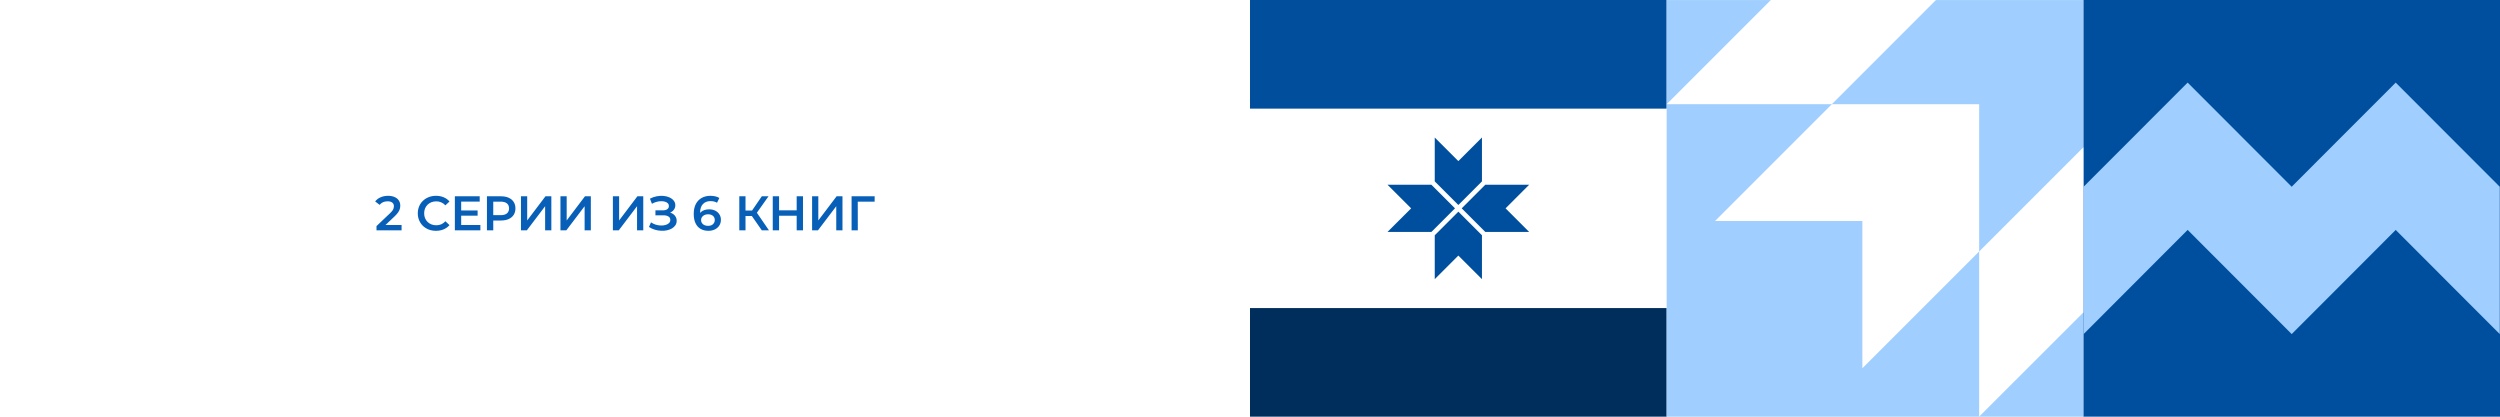
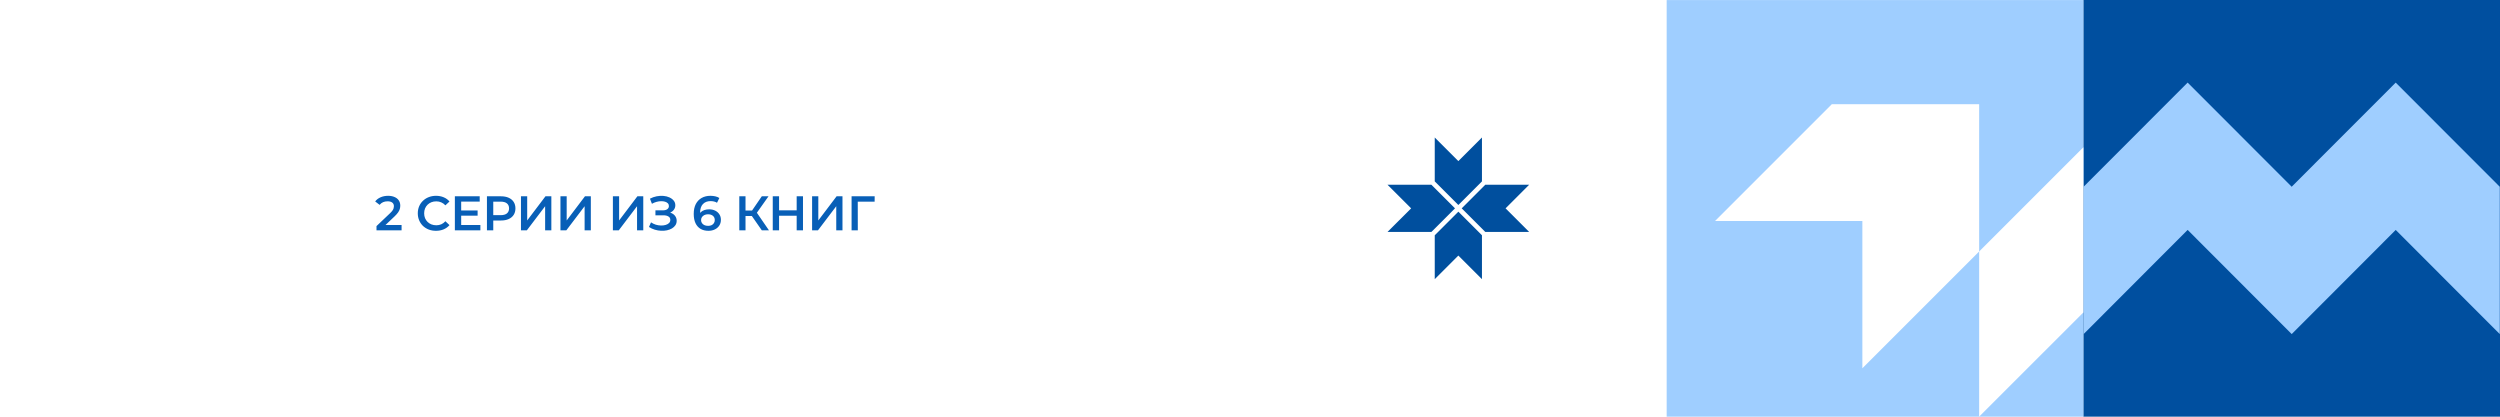
<svg xmlns="http://www.w3.org/2000/svg" width="2160" height="360" viewBox="0 0 2160 360" fill="none">
  <g filter="url(#filter0_b_711_30346)">
-     <rect width="2160" height="360" fill="white" />
-   </g>
+     </g>
  <path d="M325.294 199V195.346L336.97 184.258C337.95 183.334 338.678 182.522 339.154 181.822C339.63 181.122 339.938 180.478 340.078 179.89C340.246 179.274 340.33 178.7 340.33 178.168C340.33 176.824 339.868 175.788 338.944 175.06C338.02 174.304 336.662 173.926 334.87 173.926C333.442 173.926 332.14 174.178 330.964 174.682C329.816 175.186 328.822 175.956 327.982 176.992L324.16 174.052C325.308 172.512 326.848 171.322 328.78 170.482C330.74 169.614 332.924 169.18 335.332 169.18C337.46 169.18 339.308 169.53 340.876 170.23C342.472 170.902 343.69 171.868 344.53 173.128C345.398 174.388 345.832 175.886 345.832 177.622C345.832 178.574 345.706 179.526 345.454 180.478C345.202 181.402 344.726 182.382 344.026 183.418C343.326 184.454 342.304 185.616 340.96 186.904L330.922 196.438L329.788 194.38H346.966V199H325.294ZM376.677 199.42C374.437 199.42 372.351 199.056 370.419 198.328C368.515 197.572 366.849 196.522 365.421 195.178C364.021 193.806 362.929 192.196 362.145 190.348C361.361 188.5 360.969 186.484 360.969 184.3C360.969 182.116 361.361 180.1 362.145 178.252C362.929 176.404 364.035 174.808 365.463 173.464C366.891 172.092 368.557 171.042 370.461 170.314C372.365 169.558 374.451 169.18 376.719 169.18C379.127 169.18 381.325 169.6 383.313 170.44C385.301 171.252 386.981 172.47 388.353 174.094L384.825 177.412C383.761 176.264 382.571 175.41 381.255 174.85C379.939 174.262 378.511 173.968 376.971 173.968C375.431 173.968 374.017 174.22 372.729 174.724C371.469 175.228 370.363 175.942 369.411 176.866C368.487 177.79 367.759 178.882 367.227 180.142C366.723 181.402 366.471 182.788 366.471 184.3C366.471 185.812 366.723 187.198 367.227 188.458C367.759 189.718 368.487 190.81 369.411 191.734C370.363 192.658 371.469 193.372 372.729 193.876C374.017 194.38 375.431 194.632 376.971 194.632C378.511 194.632 379.939 194.352 381.255 193.792C382.571 193.204 383.761 192.322 384.825 191.146L388.353 194.506C386.981 196.102 385.301 197.32 383.313 198.16C381.325 199 379.113 199.42 376.677 199.42ZM398.042 181.822H412.658V186.316H398.042V181.822ZM398.462 194.422H415.052V199H393.002V169.6H414.464V174.178H398.462V194.422ZM420.719 199V169.6H432.815C435.419 169.6 437.645 170.02 439.493 170.86C441.369 171.7 442.811 172.904 443.819 174.472C444.827 176.04 445.331 177.902 445.331 180.058C445.331 182.214 444.827 184.076 443.819 185.644C442.811 187.212 441.369 188.416 439.493 189.256C437.645 190.096 435.419 190.516 432.815 190.516H423.743L426.179 187.954V199H420.719ZM426.179 188.542L423.743 185.896H432.563C434.971 185.896 436.777 185.392 437.981 184.384C439.213 183.348 439.829 181.906 439.829 180.058C439.829 178.182 439.213 176.74 437.981 175.732C436.777 174.724 434.971 174.22 432.563 174.22H423.743L426.179 171.532V188.542ZM450.118 199V169.6H455.494V190.474L471.286 169.6H476.368V199H470.992V178.168L455.2 199H450.118ZM484.233 199V169.6H489.609V190.474L505.401 169.6H510.483V199H505.107V178.168L489.315 199H484.233ZM529.536 199V169.6H534.912V190.474L550.704 169.6H555.786V199H550.41V178.168L534.618 199H529.536ZM560.711 196.102L562.475 192.112C563.735 192.98 565.107 193.652 566.591 194.128C568.103 194.576 569.601 194.814 571.085 194.842C572.569 194.87 573.913 194.702 575.117 194.338C576.349 193.974 577.329 193.428 578.057 192.7C578.785 191.972 579.149 191.062 579.149 189.97C579.149 188.654 578.603 187.674 577.511 187.03C576.447 186.358 574.991 186.022 573.143 186.022H566.297V181.738H572.723C574.375 181.738 575.649 181.402 576.545 180.73C577.469 180.058 577.931 179.148 577.931 178C577.931 177.048 577.623 176.264 577.007 175.648C576.419 175.032 575.607 174.57 574.571 174.262C573.563 173.954 572.415 173.814 571.127 173.842C569.867 173.842 568.551 174.038 567.179 174.43C565.807 174.794 564.505 175.34 563.273 176.068L561.551 171.658C563.399 170.678 565.331 169.992 567.347 169.6C569.391 169.208 571.365 169.096 573.269 169.264C575.173 169.432 576.881 169.866 578.393 170.566C579.933 171.266 581.165 172.19 582.089 173.338C583.013 174.458 583.475 175.788 583.475 177.328C583.475 178.728 583.097 179.974 582.341 181.066C581.613 182.13 580.605 182.956 579.317 183.544C578.029 184.132 576.531 184.426 574.823 184.426L575.033 183.082C576.965 183.082 578.645 183.418 580.073 184.09C581.529 184.734 582.649 185.63 583.433 186.778C584.245 187.926 584.651 189.256 584.651 190.768C584.651 192.196 584.287 193.47 583.559 194.59C582.831 195.682 581.837 196.606 580.577 197.362C579.317 198.09 577.875 198.636 576.251 199C574.627 199.336 572.919 199.462 571.127 199.378C569.335 199.294 567.543 198.986 565.751 198.454C563.987 197.922 562.307 197.138 560.711 196.102ZM612.11 199.42C609.45 199.42 607.168 198.86 605.264 197.74C603.36 196.592 601.904 194.94 600.896 192.784C599.888 190.628 599.384 187.968 599.384 184.804C599.384 181.444 599.986 178.602 601.19 176.278C602.422 173.954 604.116 172.19 606.272 170.986C608.456 169.782 610.962 169.18 613.79 169.18C615.274 169.18 616.688 169.334 618.032 169.642C619.404 169.95 620.566 170.426 621.518 171.07L619.502 175.186C618.69 174.654 617.808 174.29 616.856 174.094C615.932 173.87 614.952 173.758 613.916 173.758C611.144 173.758 608.946 174.612 607.322 176.32C605.698 178.028 604.886 180.548 604.886 183.88C604.886 184.412 604.9 185.042 604.928 185.77C604.956 186.47 605.054 187.184 605.222 187.912L603.542 186.064C604.046 184.916 604.732 183.964 605.6 183.208C606.496 182.424 607.546 181.836 608.75 181.444C609.982 181.052 611.312 180.856 612.74 180.856C614.672 180.856 616.394 181.234 617.906 181.99C619.418 182.718 620.622 183.768 621.518 185.14C622.414 186.484 622.862 188.066 622.862 189.886C622.862 191.818 622.386 193.498 621.434 194.926C620.482 196.354 619.194 197.46 617.57 198.244C615.946 199.028 614.126 199.42 612.11 199.42ZM611.816 195.136C612.936 195.136 613.93 194.94 614.798 194.548C615.666 194.128 616.338 193.54 616.814 192.784C617.318 192.028 617.57 191.146 617.57 190.138C617.57 188.598 617.038 187.38 615.974 186.484C614.91 185.588 613.482 185.14 611.69 185.14C610.514 185.14 609.478 185.364 608.582 185.812C607.714 186.232 607.014 186.82 606.482 187.576C605.978 188.332 605.726 189.2 605.726 190.18C605.726 191.076 605.964 191.902 606.44 192.658C606.916 193.414 607.602 194.016 608.498 194.464C609.422 194.912 610.528 195.136 611.816 195.136ZM658.197 199L648.243 184.678L652.653 181.948L664.371 199H658.197ZM638.751 199V169.6H644.127V199H638.751ZM642.489 186.61V181.906H652.401V186.61H642.489ZM653.157 184.93L648.159 184.258L658.197 169.6H663.993L653.157 184.93ZM688.322 169.6H693.782V199H688.322V169.6ZM673.118 199H667.658V169.6H673.118V199ZM688.742 186.4H672.656V181.738H688.742V186.4ZM701.651 199V169.6H707.027V190.474L722.819 169.6H727.901V199H722.525V178.168L706.733 199H701.651ZM735.766 199V169.6H755.716L755.674 174.22H739.84L741.1 172.918L741.142 199H735.766Z" fill="#085FB7" />
  <path d="M1440 3.14722e-05L1080 0L1080 360L1440 360L1440 3.14722e-05Z" fill="white" />
-   <path d="M1440 3.14722e-05L1080 0L1080 93.855L1440 93.855L1440 3.14722e-05Z" fill="#004E9C" />
-   <path d="M1440 266.145L1080 266.145L1080 359.999L1440 359.999L1440 266.145Z" fill="#002E5C" />
  <path d="M1321.2 159.59L1283.3 159.59L1262.91 180.012L1283.3 200.408L1321.2 200.408L1300.81 180.012L1321.2 159.59Z" fill="#004F9E" />
  <path d="M1239.62 203.275L1239.62 241.198L1260.01 220.802L1280.41 241.198L1280.41 203.275L1260.01 182.879L1239.62 203.275Z" fill="#004F9E" />
  <path d="M1236.72 159.617L1198.8 159.617L1219.22 180.014L1198.8 200.41L1236.72 200.41L1257.12 180.014L1236.72 159.617Z" fill="#004F9E" />
  <path d="M1280.41 156.716L1280.41 118.793L1260.01 139.189L1239.62 118.793L1239.62 156.716L1260.01 177.112L1280.41 156.716Z" fill="#004F9E" />
  <path d="M2160 0.004L1800 0.004L1800 360.004L2160 360.004L2160 0.004Z" fill="#004F9F" />
  <path d="M2159.8 235.946L2159.8 161.371L2069.9 71.377L1980.01 161.345L1890.12 71.352L1800.23 161.345L1800.23 235.921L1800.23 251.364L1800.23 288.652L1826.57 262.286L1837.47 251.364L1890.12 198.633L1942.78 251.364L1953.7 262.286L1980.01 288.627L1980.01 288.652L2006.33 262.312L2017.25 251.39L2069.9 198.658L2122.56 251.39L2133.46 262.312L2159.8 288.652L2159.8 251.39L2159.8 235.946Z" fill="#9FCEFF" />
  <path d="M1440 0.029L1440 360L1799.97 360L1799.97 0.029L1440 0.029Z" fill="#9FCEFF" />
-   <path d="M1620 52.727L1672.7 2.03434e-05L1530.01 7.8691e-06L1440 90.012L1582.71 90.012L1609.08 63.648L1620 52.727Z" fill="white" />
  <path d="M1800 127.27L1747.27 179.997L1736.35 190.918L1709.99 217.281L1709.99 359.969L1800 269.983L1800 127.27Z" fill="white" />
  <path d="M1709.99 164.556L1709.99 90.012L1635.44 90.012L1620 90.012L1582.71 90.012L1481.81 190.919L1609.08 190.919L1609.08 318.191L1709.99 217.283L1709.99 179.998L1709.99 164.556Z" fill="white" />
  <defs>
    <filter id="filter0_b_711_30346" x="-24" y="-24" width="2208" height="408" filterUnits="userSpaceOnUse" color-interpolation-filters="sRGB">
      <feFlood flood-opacity="0" result="BackgroundImageFix" />
      <feGaussianBlur in="BackgroundImageFix" stdDeviation="12" />
      <feComposite in2="SourceAlpha" operator="in" result="effect1_backgroundBlur_711_30346" />
      <feBlend mode="normal" in="SourceGraphic" in2="effect1_backgroundBlur_711_30346" result="shape" />
    </filter>
  </defs>
</svg>